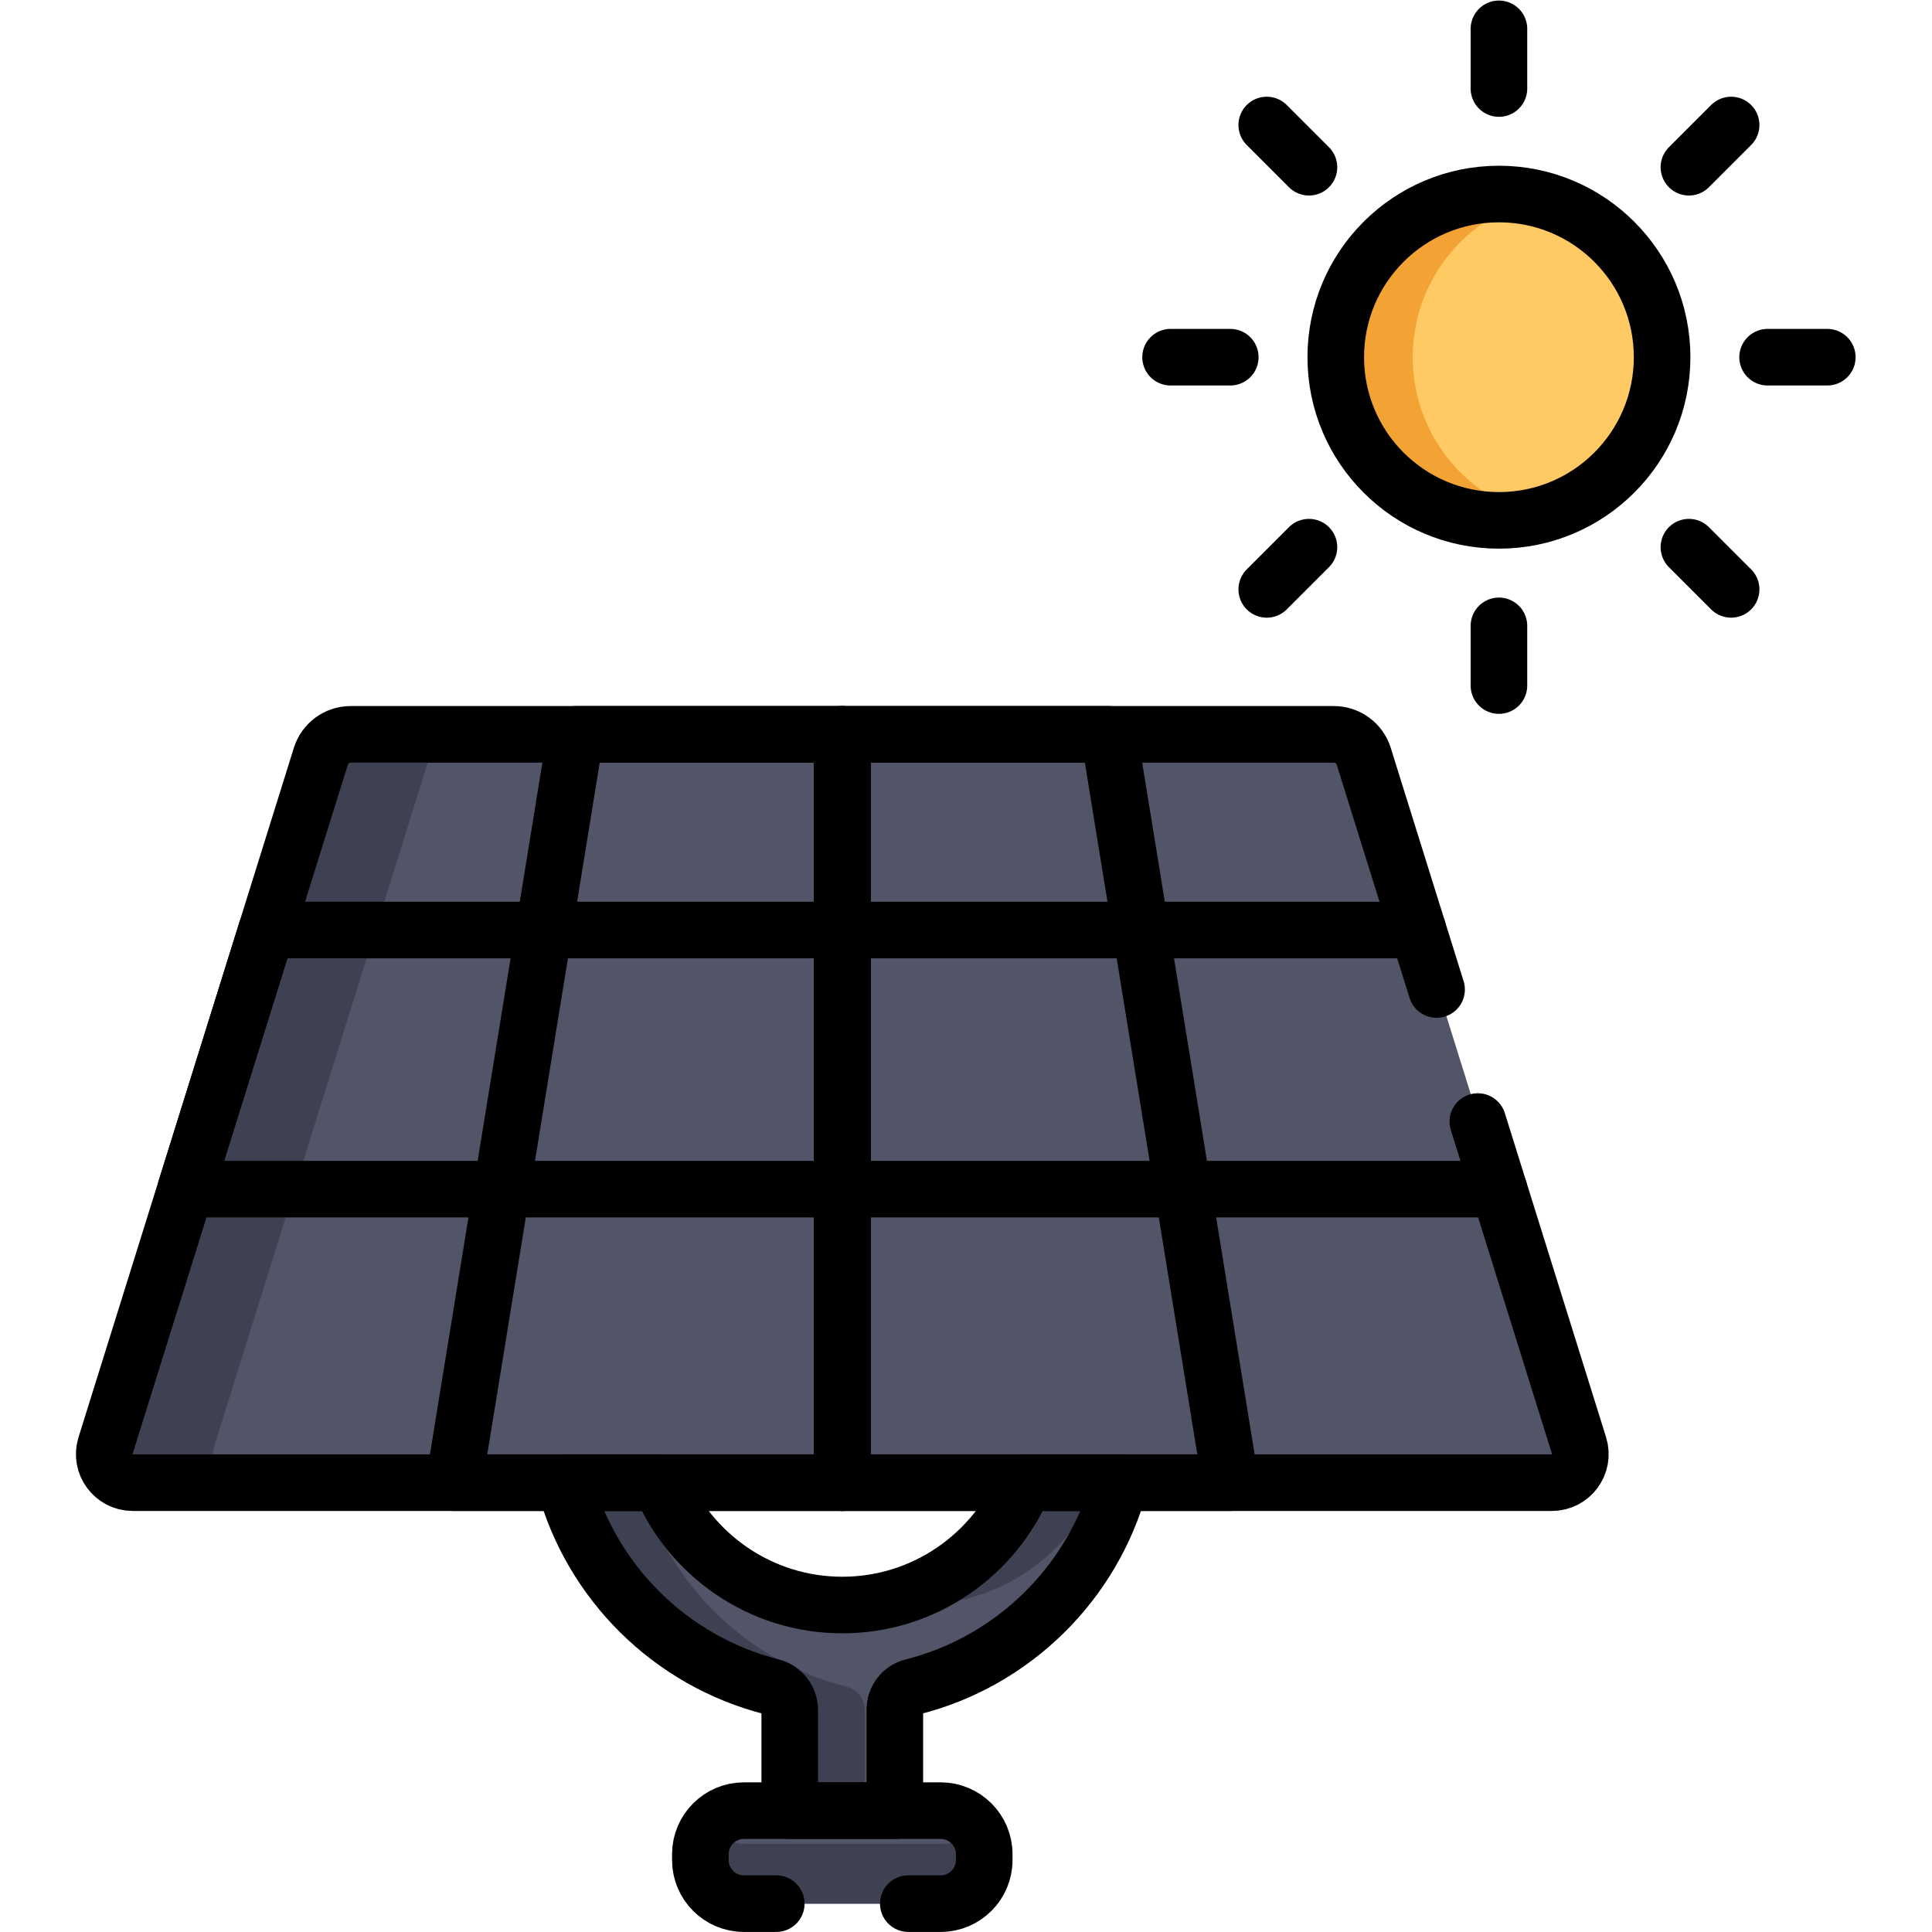
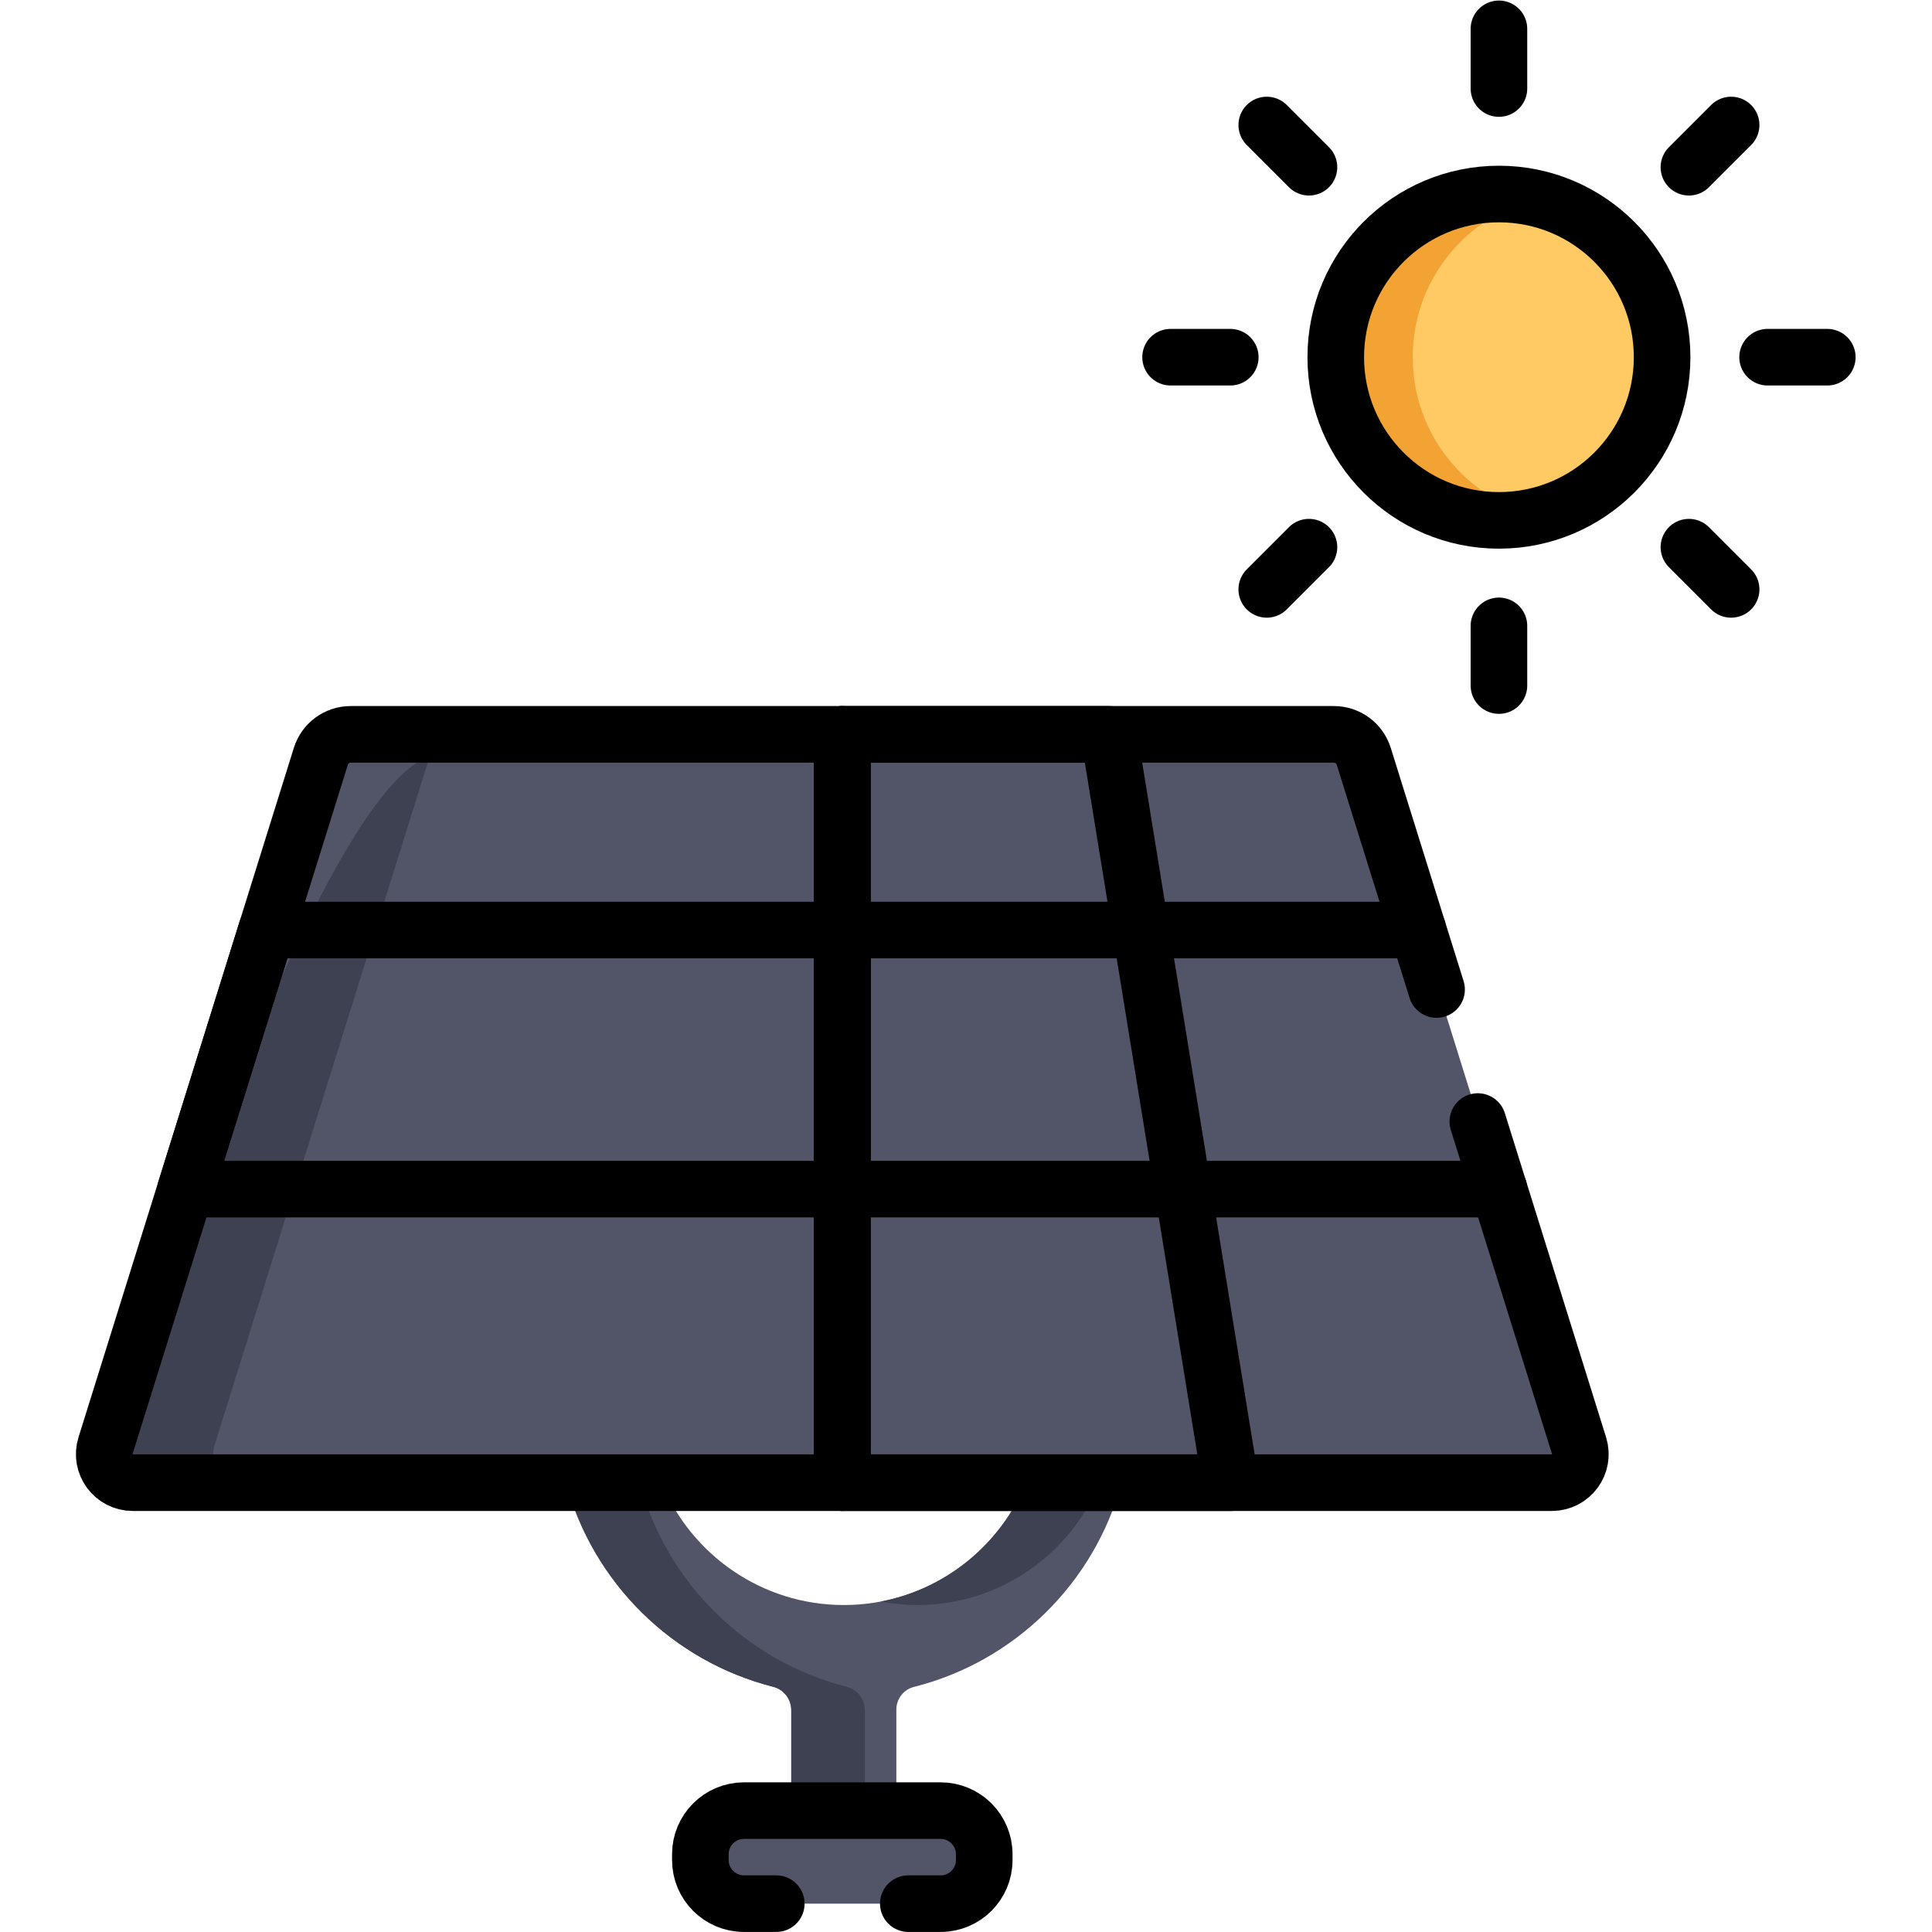
<svg xmlns="http://www.w3.org/2000/svg" id="svg8550" width="682.667" height="682.667" viewBox="0 0 682.667 682.667">
  <defs id="defs8554">
    <clipPath clipPathUnits="userSpaceOnUse" id="clipPath8564">
      <path d="M 0,512 H 512 V 0 H 0 Z" id="path8562" />
    </clipPath>
  </defs>
  <g id="g8556" transform="matrix(1.333,0,0,-1.333,0,682.667)">
    <g id="g8558">
      <g id="g8560" clip-path="url(#clipPath8564)">
        <g id="g8566" transform="translate(297.303,119.106)">
          <path d="m 0,0 h -25.301 c -7.82,-19.01 -26.531,-32.433 -48.328,-32.433 -21.796,0 -40.508,13.423 -48.328,32.433 h -25.301 c 7.139,-26.511 28.241,-47.345 54.901,-54.104 2.832,-0.719 4.799,-3.289 4.799,-6.21 V -89.935 H -59.7 v 29.776 c 0,2.83 1.905,5.326 4.649,6.016 C -28.32,-47.423 -7.152,-26.561 0,0" style="fill:#525468;fill-opacity:1;fill-rule:nonzero;stroke:none" id="path8568" />
        </g>
        <g id="g8570" transform="translate(243.174,86.673)">
          <path d="m 0,0 c 21.797,0 40.508,13.423 48.328,32.433 h -19.5 C 22.203,16.329 7.761,4.237 -9.75,0.916 -6.59,0.317 -3.332,0 0,0" style="fill:#3e4151;fill-opacity:1;fill-rule:nonzero;stroke:none" id="path8572" />
        </g>
        <g id="g8574" transform="translate(224.445,65.001)">
          <path d="M 0,0 C -26.659,6.76 -47.762,27.594 -54.9,54.104 H -74.4 C -67.262,27.594 -46.159,6.76 -19.5,0 c 2.832,-0.719 4.8,-3.288 4.8,-6.21 V -35.83 H 4.8 V -6.21 C 4.8,-3.288 2.832,-0.719 0,0" style="fill:#3e4151;fill-opacity:1;fill-rule:nonzero;stroke:none" id="path8576" />
        </g>
        <g id="g8578" transform="translate(249.77,32.171)">
          <path d="m 0,0 h -52.193 c -6.34,0 -11.527,-5.187 -11.527,-11.527 v -1.601 c 0,-6.34 5.187,-11.527 11.527,-11.527 H 0 c 6.34,0 11.527,5.187 11.527,11.527 v 1.601 C 11.527,-5.187 6.34,0 0,0" style="fill:#525468;fill-opacity:1;fill-rule:nonzero;stroke:none" id="path8580" />
        </g>
        <g id="g8582" transform="translate(249.77,23.354)">
-           <path d="m 0,0 h -52.193 c -3.657,0 -6.922,1.732 -9.038,4.409 -1.553,-1.965 -2.489,-4.435 -2.489,-7.119 v -1.601 c 0,-6.339 5.187,-11.527 11.527,-11.527 H 0 c 6.34,0 11.526,5.188 11.526,11.527 v 1.601 c 0,2.684 -0.935,5.154 -2.488,7.119 C 6.923,1.732 3.656,0 0,0" style="fill:#3e4151;fill-opacity:1;fill-rule:nonzero;stroke:none" id="path8584" />
-         </g>
+           </g>
        <g id="g8586" transform="translate(418.973,128.916)">
          <path d="m 0,0 v 0 c 0,0 -55.747,178.478 -57.079,182.741 -1.079,3.457 -4.281,5.812 -7.903,5.812 h -260.633 c -3.622,0 -6.824,-2.355 -7.904,-5.812 C -336.857,172.054 -390.598,0 -390.598,0 c -1.519,-4.866 2.116,-9.811 7.214,-9.811 H -7.214 C -2.115,-9.811 1.521,-4.866 0,0" style="fill:#525468;fill-opacity:1;fill-rule:nonzero;stroke:none" id="path8588" />
        </g>
        <g id="g8590" transform="translate(56.83,128.916)">
-           <path d="m 0,0 c 0,0 53.74,172.054 57.078,182.741 1.08,3.457 4.281,5.812 7.903,5.812 H 36.527 c -3.622,0 -6.824,-2.355 -7.903,-5.812 C 25.285,172.054 -28.455,0 -28.455,0 c -1.52,-4.866 2.115,-9.811 7.214,-9.811 H 7.214 C 2.115,-9.811 -1.521,-4.866 0,0" style="fill:#3e4151;fill-opacity:1;fill-rule:nonzero;stroke:none" id="path8592" />
+           <path d="m 0,0 c 0,0 53.74,172.054 57.078,182.741 1.08,3.457 4.281,5.812 7.903,5.812 c -3.622,0 -6.824,-2.355 -7.903,-5.812 C 25.285,172.054 -28.455,0 -28.455,0 c -1.52,-4.866 2.115,-9.811 7.214,-9.811 H 7.214 C 2.115,-9.811 -1.521,-4.866 0,0" style="fill:#3e4151;fill-opacity:1;fill-rule:nonzero;stroke:none" id="path8592" />
        </g>
        <g id="g8594" transform="translate(440.987,417.443)">
          <path d="m 0,0 c 0,-23.889 -19.365,-43.253 -43.254,-43.253 -23.888,0 -43.253,19.364 -43.253,43.253 0,23.888 19.365,43.253 43.253,43.253 C -19.365,43.253 0,23.888 0,0" style="fill:#ffc964;fill-opacity:1;fill-rule:nonzero;stroke:none" id="path8596" />
        </g>
        <g id="g8598" transform="translate(374.48,417.443)">
          <path d="m 0,0 c 0,20.444 14.189,37.563 33.253,42.078 -3.211,0.761 -6.556,1.175 -10,1.175 C -0.635,43.253 -20,23.888 -20,0 -20,-27.965 6.103,-48.508 33.253,-42.078 14.189,-37.564 0,-20.444 0,0" style="fill:#f3a334;fill-opacity:1;fill-rule:nonzero;stroke:none" id="path8600" />
        </g>
        <g id="g8602" transform="translate(92.957,317.469)">
          <path d="m 0,0 c -3.622,0 -6.824,-2.354 -7.904,-5.812 l -57.078,-182.741 c -1.521,-4.866 2.115,-9.81 7.213,-9.81 H 130.316 V 0 Z" style="fill:none;stroke:#000000;stroke-width:15;stroke-linecap:round;stroke-linejoin:round;stroke-miterlimit:10;stroke-dasharray:none;stroke-opacity:1" id="path8604" />
        </g>
        <g id="g8606" transform="translate(120.347,119.106)">
-           <path d="M 0,0 H 102.927 V 198.363 H 32.246 Z" style="fill:none;stroke:#000000;stroke-width:15;stroke-linecap:round;stroke-linejoin:round;stroke-miterlimit:10;stroke-dasharray:none;stroke-opacity:1" id="path8608" />
-         </g>
+           </g>
        <g id="g8610" transform="translate(49.213,196.913)">
          <path d="M 0,0 H 174.061 V 68.684 H 21.453 Z" style="fill:none;stroke:#000000;stroke-width:15;stroke-linecap:round;stroke-linejoin:round;stroke-miterlimit:10;stroke-dasharray:none;stroke-opacity:1" id="path8612" />
        </g>
        <g id="g8614" transform="translate(326.2,119.106)">
          <path d="m 0,0 h -102.927 v 198.363 h 70.681 z" style="fill:none;stroke:#000000;stroke-width:15;stroke-linecap:round;stroke-linejoin:round;stroke-miterlimit:10;stroke-dasharray:none;stroke-opacity:1" id="path8616" />
        </g>
        <g id="g8618" transform="translate(397.333,196.913)">
          <path d="M 0,0 H -174.06 V 68.684 H -21.453" style="fill:none;stroke:#000000;stroke-width:15;stroke-linecap:round;stroke-linejoin:round;stroke-miterlimit:10;stroke-dasharray:none;stroke-opacity:1" id="path8620" />
        </g>
        <g id="g8622" transform="translate(296.902,119.106)">
-           <path d="m 0,0 h -25.302 c -7.819,-19.01 -26.531,-32.433 -48.327,-32.433 -21.797,0 -40.508,13.423 -48.328,32.433 h -25.302 c 7.14,-26.511 28.242,-47.345 54.901,-54.104 2.832,-0.719 4.8,-3.289 4.8,-6.21 V -86.935 H -59.7 v 26.776 c 0,2.83 1.904,5.326 4.649,6.016 C -28.321,-47.423 -7.152,-26.561 0,0 Z" style="fill:none;stroke:#000000;stroke-width:15;stroke-linecap:round;stroke-linejoin:round;stroke-miterlimit:10;stroke-dasharray:none;stroke-opacity:1" id="path8624" />
-         </g>
+           </g>
        <g id="g8626" transform="translate(440.586,417.443)">
          <path d="m 0,0 c 0,-23.889 -19.364,-43.253 -43.253,-43.253 -23.888,0 -43.253,19.364 -43.253,43.253 0,23.888 19.365,43.253 43.253,43.253 C -19.364,43.253 0,23.888 0,0 Z" style="fill:none;stroke:#000000;stroke-width:15;stroke-linecap:round;stroke-linejoin:round;stroke-miterlimit:10;stroke-dasharray:none;stroke-opacity:1" id="path8628" />
        </g>
        <g id="g8630" transform="translate(397.333,488.659)">
          <path d="M 0,0 V 15.825" style="fill:none;stroke:#000000;stroke-width:15;stroke-linecap:round;stroke-linejoin:round;stroke-miterlimit:10;stroke-dasharray:none;stroke-opacity:1" id="path8632" />
        </g>
        <g id="g8634" transform="translate(397.333,330.402)">
          <path d="M 0,0 V 15.825" style="fill:none;stroke:#000000;stroke-width:15;stroke-linecap:round;stroke-linejoin:round;stroke-miterlimit:10;stroke-dasharray:none;stroke-opacity:1" id="path8636" />
        </g>
        <g id="g8638" transform="translate(346.976,467.8)">
          <path d="M 0,0 -11.19,11.19" style="fill:none;stroke:#000000;stroke-width:15;stroke-linecap:round;stroke-linejoin:round;stroke-miterlimit:10;stroke-dasharray:none;stroke-opacity:1" id="path8640" />
        </g>
        <g id="g8642" transform="translate(458.881,355.896)">
          <path d="M 0,0 -11.19,11.19" style="fill:none;stroke:#000000;stroke-width:15;stroke-linecap:round;stroke-linejoin:round;stroke-miterlimit:10;stroke-dasharray:none;stroke-opacity:1" id="path8644" />
        </g>
        <g id="g8646" transform="translate(326.118,417.443)">
          <path d="M 0,0 H -15.826" style="fill:none;stroke:#000000;stroke-width:15;stroke-linecap:round;stroke-linejoin:round;stroke-miterlimit:10;stroke-dasharray:none;stroke-opacity:1" id="path8648" />
        </g>
        <g id="g8650" transform="translate(484.374,417.443)">
          <path d="M 0,0 H -15.825" style="fill:none;stroke:#000000;stroke-width:15;stroke-linecap:round;stroke-linejoin:round;stroke-miterlimit:10;stroke-dasharray:none;stroke-opacity:1" id="path8652" />
        </g>
        <g id="g8654" transform="translate(346.976,367.086)">
          <path d="M 0,0 -11.19,-11.19" style="fill:none;stroke:#000000;stroke-width:15;stroke-linecap:round;stroke-linejoin:round;stroke-miterlimit:10;stroke-dasharray:none;stroke-opacity:1" id="path8656" />
        </g>
        <g id="g8658" transform="translate(458.881,478.99)">
          <path d="M 0,0 -11.19,-11.19" style="fill:none;stroke:#000000;stroke-width:15;stroke-linecap:round;stroke-linejoin:round;stroke-miterlimit:10;stroke-dasharray:none;stroke-opacity:1" id="path8660" />
        </g>
        <g id="g8662" transform="translate(380.805,249.831)">
          <path d="m 0,0 -19.312,61.826 c -1.08,3.457 -4.281,5.812 -7.903,5.812 H -157.531 V -130.726 H 30.554 c 5.097,0 8.733,4.945 7.214,9.811 L 10.932,-35" style="fill:none;stroke:#000000;stroke-width:15;stroke-linecap:round;stroke-linejoin:round;stroke-miterlimit:10;stroke-dasharray:none;stroke-opacity:1" id="path8664" />
        </g>
        <g id="g8666" transform="translate(240.773,7.516)">
          <path d="m 0,0 h 8.596 c 6.341,0 11.527,5.187 11.527,11.527 v 1.601 c 0,6.341 -5.186,11.527 -11.527,11.527 h -52.193 c -6.34,0 -11.527,-5.186 -11.527,-11.527 V 11.527 C -55.124,5.187 -49.937,0 -43.597,0 H -35" style="fill:none;stroke:#000000;stroke-width:15;stroke-linecap:round;stroke-linejoin:round;stroke-miterlimit:10;stroke-dasharray:none;stroke-opacity:1" id="path8668" />
        </g>
      </g>
    </g>
  </g>
</svg>